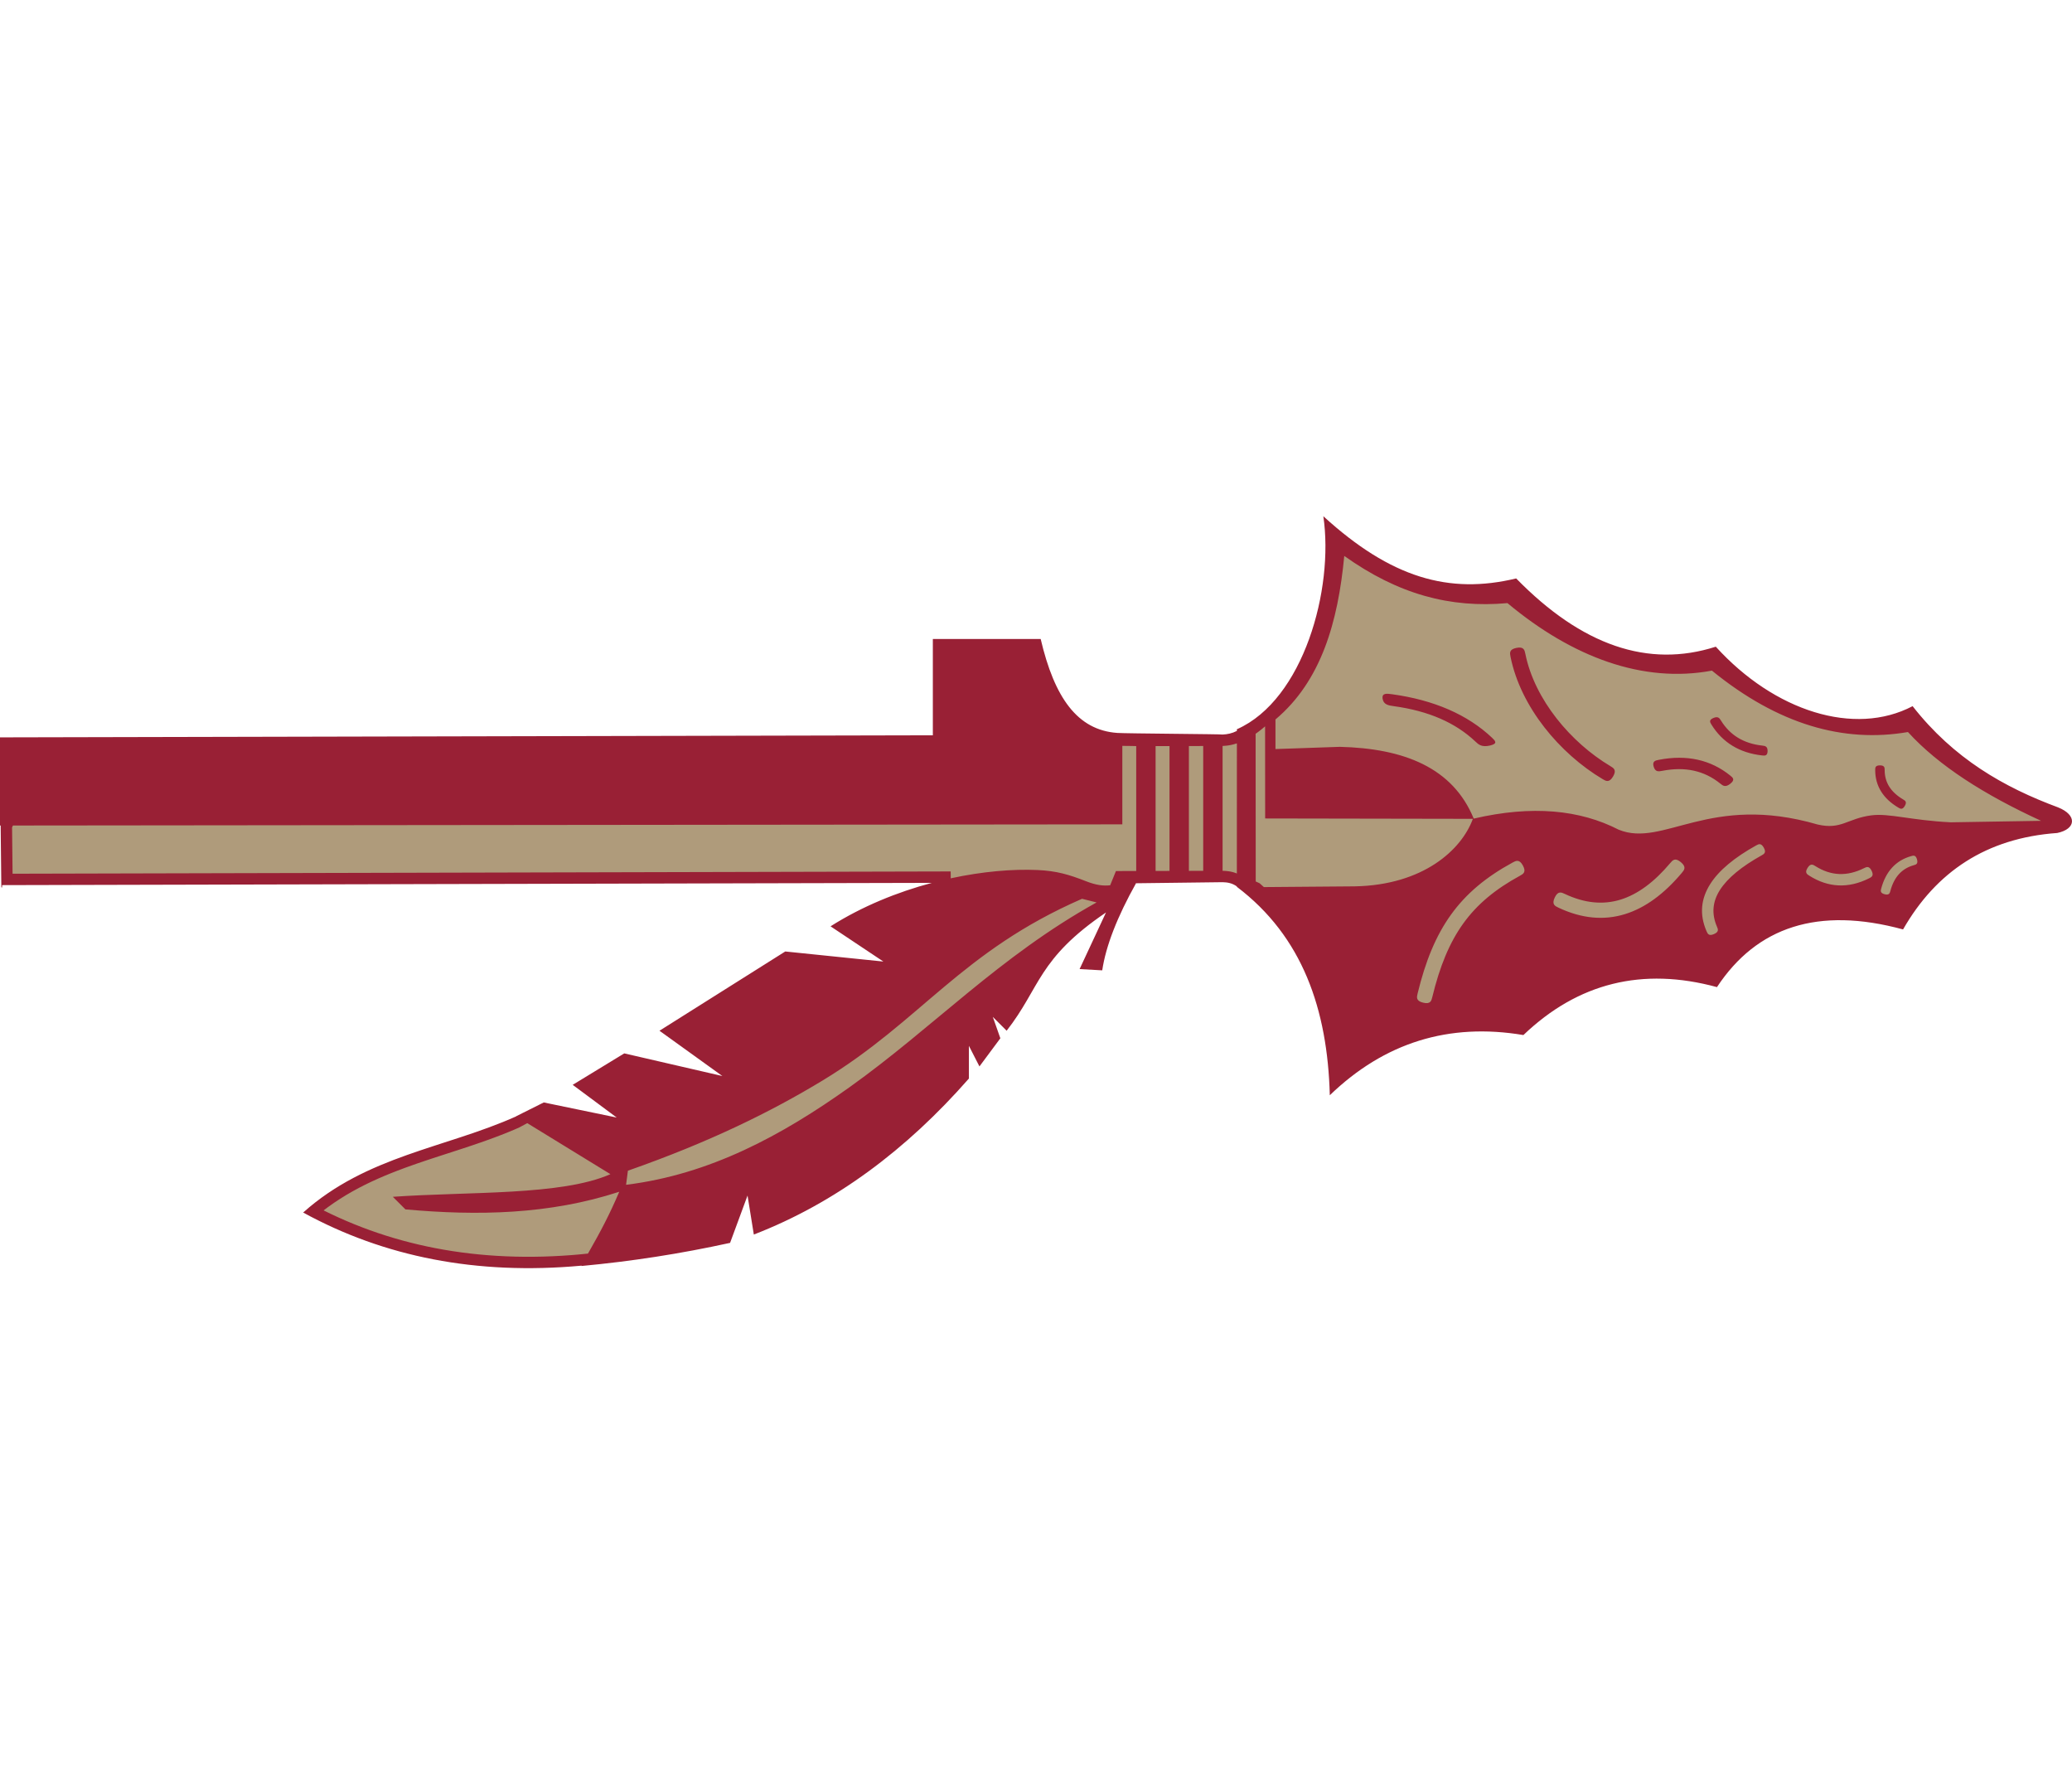
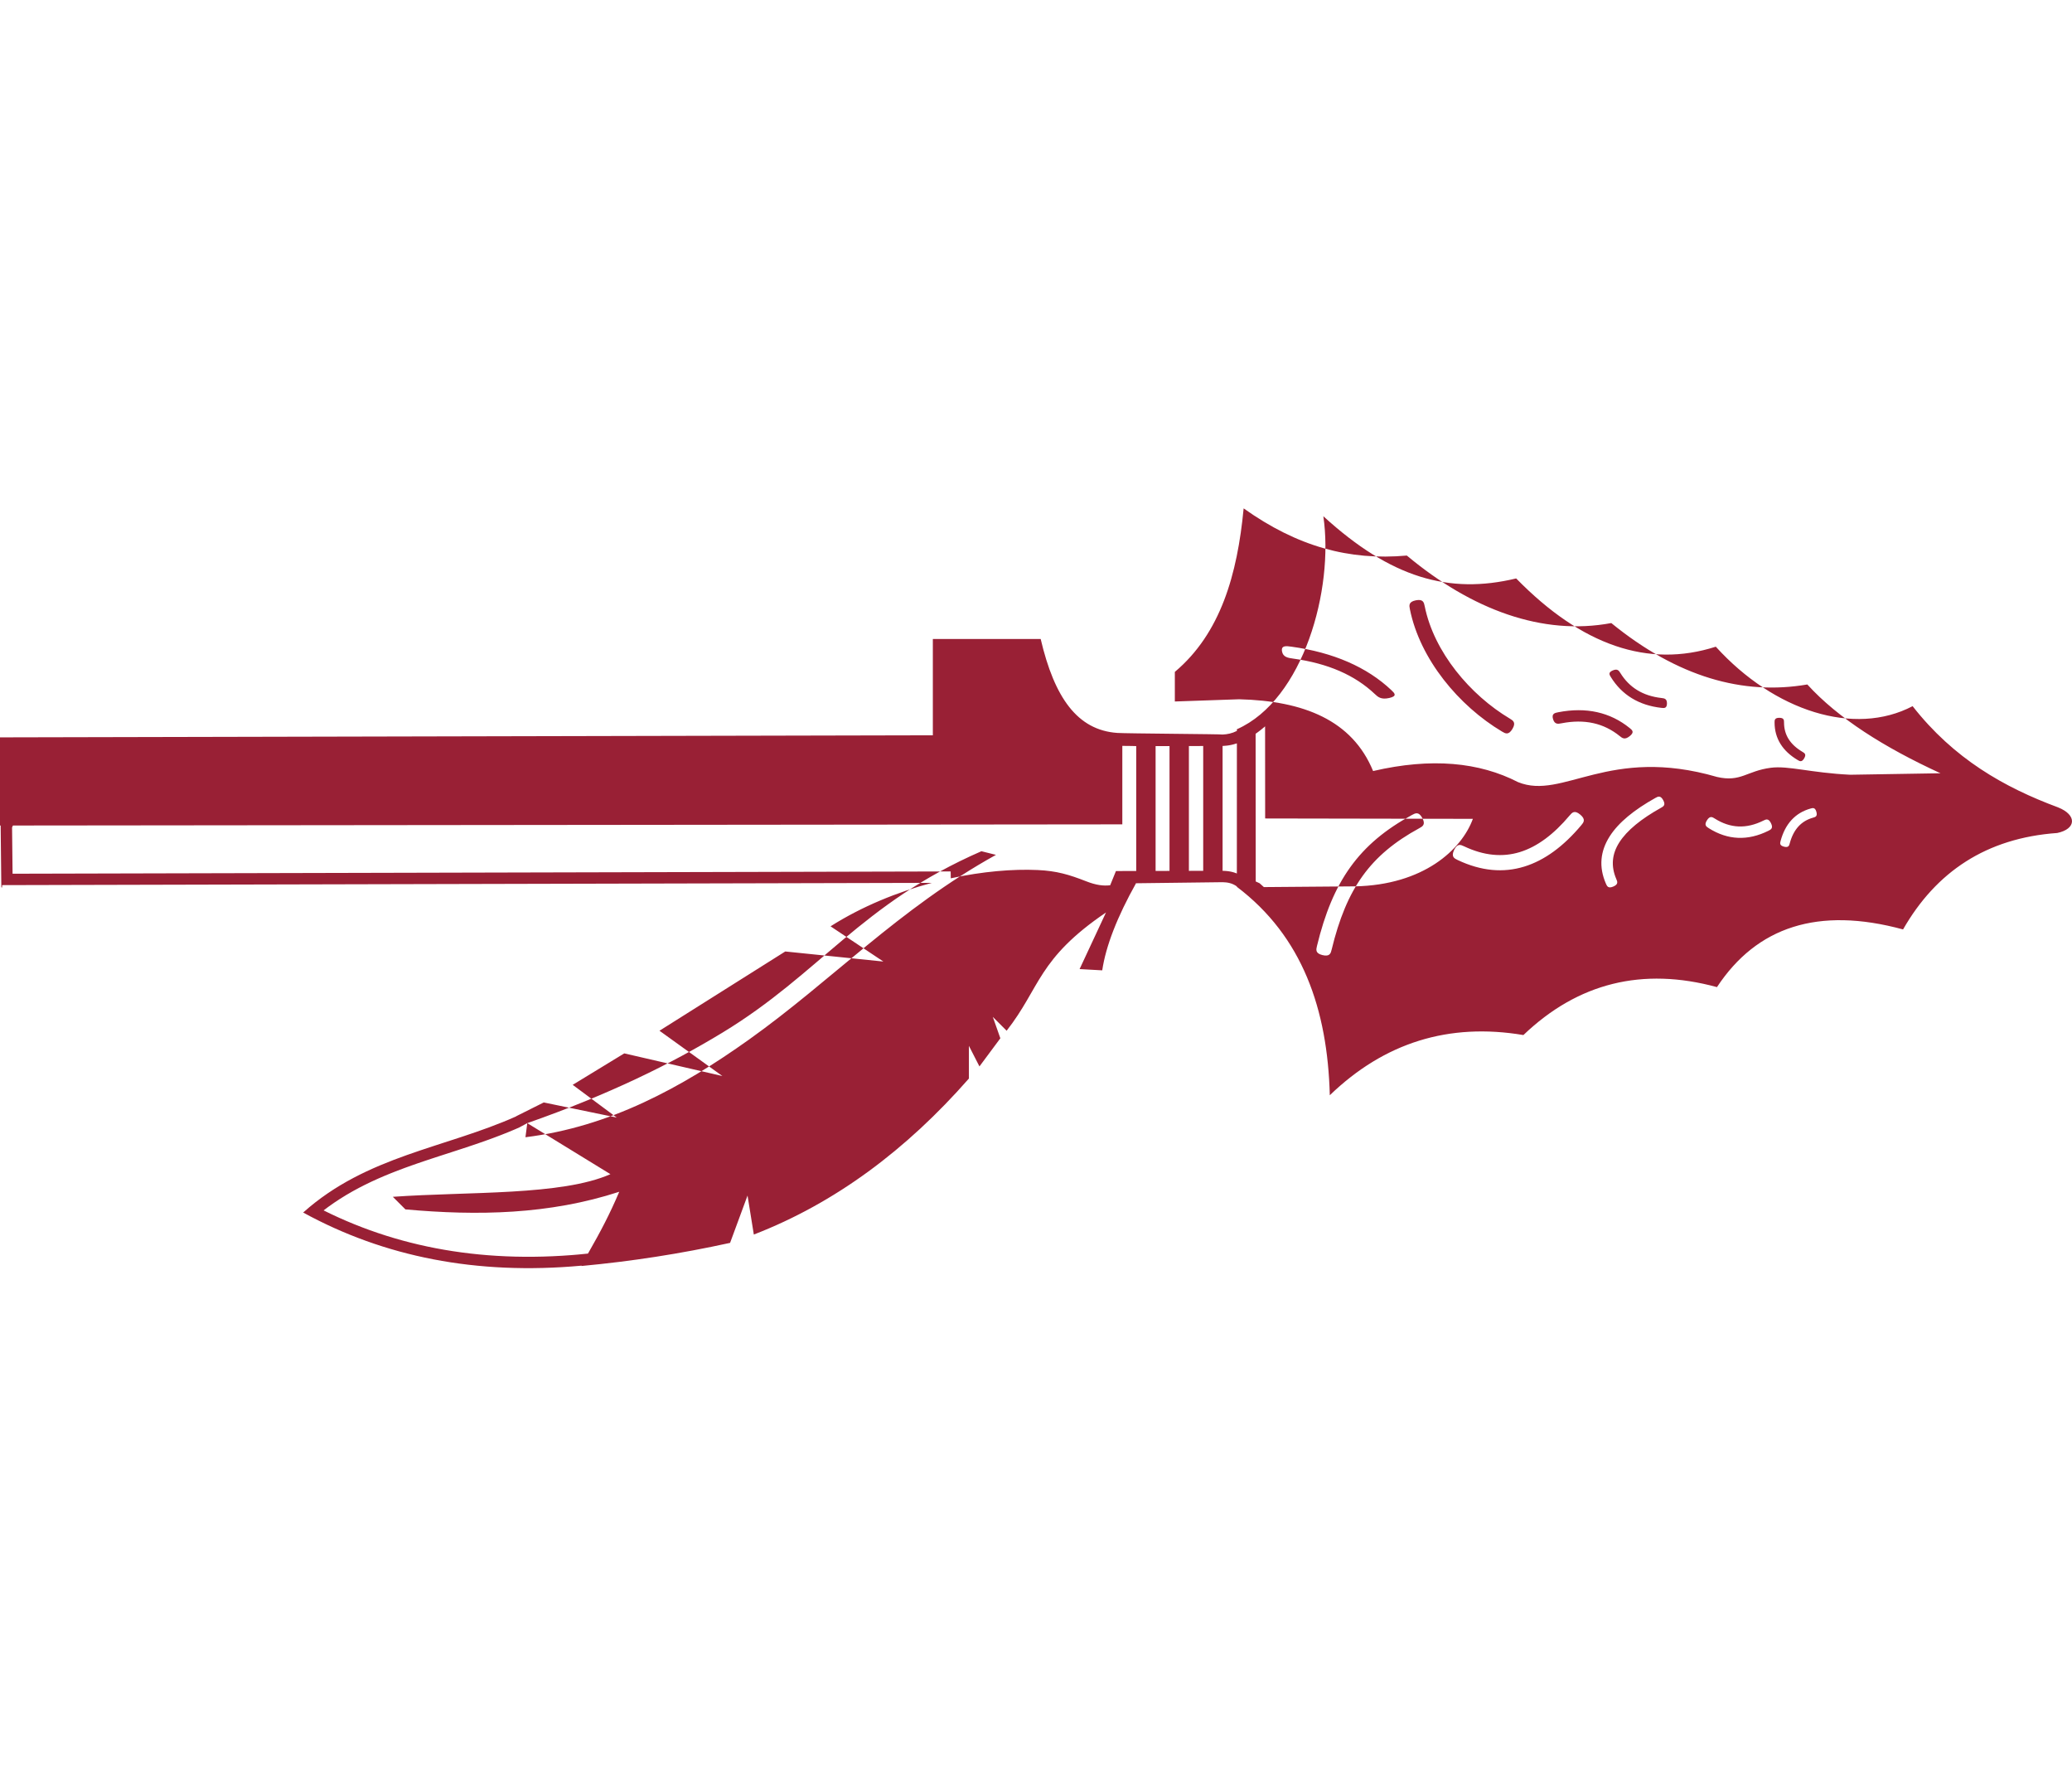
<svg xmlns="http://www.w3.org/2000/svg" xml:space="preserve" width="7.848in" height="6.757in" version="1.1" style="shape-rendering:geometricPrecision; text-rendering:geometricPrecision; image-rendering:optimizeQuality; fill-rule:evenodd; clip-rule:evenodd" viewBox="0 0 7847.73 2847.28">
  <defs>
    <style type="text/css">
   
    .fil0 {fill:#AF9B7B}
    .fil1 {fill:#992035}
   
  </style>
  </defs>
  <g id="Layer_x0020_1">
    <g id="_2008578182448">
-       <path class="fil0" d="M2059.07 2247.99l314.12 45.27 -161.35 -134.14 156.79 -99.95 409.55 82.25 -13.68 -20.51 -215.99 -171.11 448.84 -281.35 405.96 36.47 -203.69 -148.03c119.11,-66.01 299.62,-130.24 401.77,-163.34l-0.8 -28.91 -3577.49 8.62 1.17 -509.64 3544.39 -6.26 0.03 -361.43 356.45 2.28c39.51,198.63 146.65,349.86 306.66,348.61l5.23 -0.03 5.19 -0.02 5.15 -0.01 5.11 0 5.11 0.01 5.09 0.03 5.04 0.03 5.03 0.06 5.04 0.07 5.04 0.08 5.02 0.09 5 0.11 5.02 0.13 5.04 0.15 5.87 0.19 313.8 -0.68 5.03 -0.06 5.35 -0.19 5.43 -0.32 5.51 -0.48 5.59 -0.64 5.67 -0.83 5.73 -1.03 5.78 -1.25 5.82 -1.47c329.76,-121.03 416.01,-667.62 385.09,-753.7l40.41 36.06 24.32 17.47 24.28 16.53 24.24 15.58 24.22 14.66 24.23 13.72 24.23 12.8 24.25 11.86 24.28 10.94 24.33 10 24.37 9.07 24.42 8.13 24.47 7.22 24.55 6.29 24.59 5.36 24.66 4.44 24.71 3.53 24.78 2.62 24.83 1.72 24.89 0.82 24.94 -0.04 25.02 -0.91 25.07 -1.76 25.14 -2.6 25.2 -3.4 25.29 -4.21 15.02 -2.95 39.58 25.51 24.48 22.39 24.56 21.42 24.66 20.46 24.76 19.47 24.86 18.5 24.97 17.5 25.07 16.52 25.19 15.52 25.31 14.52 25.42 13.51 25.54 12.5 25.65 11.46 25.76 10.44 25.88 9.38 25.97 8.33 26.08 7.27 26.16 6.2 26.25 5.13 26.32 4.05 26.38 2.95 26.42 1.87 26.46 0.76 26.47 -0.33 26.48 -1.42 26.47 -2.52 26.45 -3.6 59.12 -17.06 17.34 17.44 23.34 22.09 23.79 21.14 24.2 20.2 24.59 19.24 24.95 18.27 25.28 17.27 25.57 16.27 25.86 15.26 26.1 14.23 26.33 13.18 26.52 12.12 26.7 11.05 26.85 9.95 26.95 8.83 27.03 7.71 27.11 6.56 27.14 5.39 27.14 4.19 27.11 2.98 27.06 1.74 26.95 0.48 26.82 -0.8 26.65 -2.11 26.45 -3.44 26.2 -4.8 25.89 -6.18 34.5 -16.64 14.95 17.2 16.21 17.87 16.41 17.36 16.62 16.87 16.82 16.37 17.01 15.89 17.19 15.42 17.37 14.95 17.54 14.49 17.71 14.05 17.86 13.61 18.02 13.19 18.15 12.77 18.31 12.38 18.43 11.97 18.55 11.59 18.67 11.22 18.79 10.86 18.89 10.51 18.99 10.18 19.09 9.84 19.18 9.53 19.26 9.23 19.34 8.93 19.41 8.65 19.48 8.39 19.54 8.12 77.86 51.47c-251.46,16.53 -527.35,158.89 -590.48,370.45 -255.63,-99.13 -597.87,-25.48 -711.82,210.09 -250.96,-74.26 -569.93,0.68 -726.85,183 -191.68,-74.03 -555.02,28.61 -685.52,186.8 -33.11,-300.8 -117.98,-537.29 -366.93,-743.86l-6.83 -0.28 -453.09 -1.7 -78.59 110.73c-223.53,159 -263.69,297.09 -358.7,433.02l-69.47 -43.16 25.95 99.06 -58.13 77.35 -52.46 -78.58 -8.93 149.25c-152.76,193.42 -441.12,433.02 -779.83,574.16l-21.42 -160.66 -94.88 196.77 -36.91 7.86 -17.51 3.66 -17.47 3.58 -17.41 3.5 -17.39 3.43 -17.36 3.35 -17.32 3.28 -17.28 3.2 -17.27 3.13 -17.25 3.06 -17.23 2.99 -17.21 2.91 -17.22 2.84 -17.21 2.77 -17.19 2.71 -17.19 2.63 -17.22 2.57 -17.21 2.5 -17.22 2.43 -17.23 2.37 -17.25 2.3 -17.27 2.24 -17.3 2.17 -17.31 2.11 -17.36 2.05 -17.38 1.98 -17.43 1.93 -17.46 1.86 -21.67 2.23c-267.63,53.09 -788.87,-5.43 -1027.76,-184.44 248.82,-187.48 587.25,-232.33 859.4,-378.92z" />
-       <path class="fil1" d="M4684.58 1403.28l0 -1.53c-18.47,-12.96 -36.1,-15.49 -54.02,-15.96l-327.09 4.04 0 -1.4c-72.09,128.62 -115.01,239 -128.75,331.15l-85.75 -4.76 100.04 -214.38c-259.29,176.04 -247.92,283.67 -376.35,447.81l-52.4 -52.4 28.58 80.99 -79.2 106.6 -39.9 -78.01 0 123.86c-236.93,269.98 -506.31,471.44 -814.63,590.73l-23.82 -147.68 -66.09 179.24c-190.55,41.69 -372.19,69.64 -562.75,87.54 0.26,-0.43 0.51,-0.87 0.77,-1.3 -398.94,36.63 -749.15,-33.6 -1054.97,-201.14 240.82,-215.28 537.68,-243.77 806.96,-364.16l-0.49 -0.3 104.81 -52.4 276.31 57.17 -166.74 -123.86 195.32 -119.1 371.59 85.75 -238.2 -171.5 476.39 -300.13 371.59 38.11 -200.08 -133.39c119.9,-75.93 253.48,-129.8 383.66,-164.52l-3521.37 8.54 -0.03 8.89 -1.45 0.03 -0.02 -0.71 -1.45 0.03 -2.56 -233.92 -2.5 0 0 -333.8 3533.18 -7.84 0 -364.69 408.44 0c52.09,222.33 139,345.29 290.39,355.72 33.64,2.3 398.55,4.43 398.55,6.11 18.06,-0.81 36.12,-4.39 54.18,-13.75l0 -6.59 0.72 0.01c251.66,-111.92 367.31,-530.38 326.72,-806.35 255.99,233.86 476.06,296.73 730.34,235.56 248.6,254.25 500.64,340.4 756.11,258.46 221.89,244.54 525.25,340.82 745.44,225.16 155.76,199.17 346.82,307.59 550.64,383.18 72.85,28.93 69.37,81.88 -2.71,97.08 -269,19.16 -459.21,147.12 -584.13,365.23 -322.04,-87.46 -554.31,-9.73 -704.83,218.41 -282.11,-76.7 -526.5,-16.19 -733.13,181.53 -282.16,-47.52 -526.58,28.45 -733.27,227.92 -8.54,-325.27 -103.38,-601.22 -352.06,-789.26zm0.01 -50.39l0.13 -492.76 -12.19 3.56 -5.82 1.47 -5.78 1.25 -5.73 1.03 -5.67 0.83 -5.59 0.64 -5.51 0.48 -5.43 0.32 -2.45 0.09 0 472.89 5.32 0.18 5.65 0.31 5.91 0.52 6.15 0.76 6.39 1.07 6.6 1.43 6.76 1.85 6.86 2.3 4.4 1.78zm71.06 -529.13l0.43 559.27 14.57 6.69 16.28 14.58 344.76 -2.77c258.95,-5.03 404.05,-138.28 446.88,-255.67l-786.8 -1.4 -0.24 -348.86 -2.23 1.94 -3.59 3.05 -3.67 3.05 -3.76 3.06 -3.85 3.06 -3.92 3.04 -3.97 3.02 -4.08 3.03 -4.15 3.01 -2.66 1.89zm-550.88 573.68l21.9 -53.88 76.8 -0.19 0 -472.91 -0.51 -0.02 -5.04 -0.15 -5.02 -0.13 -5 -0.11 -5.02 -0.09 -5.04 -0.08 -5.04 -0.07 -5.03 -0.06 -5.04 -0.03 -5.09 -0.03 -5.11 -0.01 -1.72 0 0 297.11 -4201.79 4.35 -3.34 7.11 1.92 175.44 3553.03 -8.62 0.43 25.97c120.07,-25.95 234.41,-35.62 329.04,-31.33 71.75,3.25 119.25,17.34 183.54,42.55 38.3,15.01 65.16,18.06 91.15,15.18zm172.09 -54.25l52.7 -0.13 0 -472.69 -52.7 0.11 0 472.7zm126.1 -0.31l54.2 -0.13 0 -472.65 -54.2 0.12 0 472.67zm-2505.91 955.27l-30.32 16.33 -15.66 6.88 -26.29 10.97 -26.35 10.47 -26.41 10.04 -26.43 9.65 -26.44 9.33 -26.43 9.05 -26.41 8.84 -26.37 8.67 -26.32 8.56 -26.25 8.5 -26.17 8.49 -26.06 8.53 -25.95 8.63 -25.81 8.77 -25.68 8.97 -25.5 9.21 -25.34 9.5 -25.15 9.84 -24.95 10.24 -24.73 10.67 -24.5 11.16 -24.27 11.7 -24.03 12.29 -23.76 12.92 -23.5 13.6 -23.22 14.33 -22.95 15.13 -22.65 15.95 -17.48 13.17 28.43 13.83 28.87 13.37 29.14 12.8 29.4 12.24 29.66 11.67 29.91 11.11 30.17 10.53 30.45 9.96 30.71 9.38 30.97 8.81 31.24 8.23 31.52 7.66 31.79 7.07 32.06 6.49 32.34 5.9 32.62 5.32 32.9 4.73 33.17 4.14 33.46 3.55 33.74 2.96 34.03 2.36 34.31 1.77 34.61 1.16 34.89 0.56 35.19 -0.05 35.47 -0.65 35.77 -1.27 36.07 -1.87 36.36 -2.49 26.14 -2.21 35.89 -3.53c47.94,-83.43 83.07,-150.59 118.43,-234.02 -265.36,86.46 -536.56,91.33 -809.87,66.69l-47.64 -47.64c288.11,-20.41 639.16,-3.88 824.16,-85.75l-314.98 -193.19zm381.13 180.11c311.32,-109.1 544.11,-224.3 738.86,-342.46 371.79,-225.58 524.03,-487.77 981.21,-687.17l55.1 13.77c-367.27,203.49 -620.24,474.93 -935.79,699.74 -256.5,182.74 -528.19,330.12 -846.27,369.49l6.89 -53.38zm3350.94 -1166.94c12.61,-6.87 25.22,-13.74 38.91,11.39 13.69,25.13 1.08,32 -11.53,38.87 -93.03,50.69 -161.97,107.81 -214.33,180.54 -52.69,73.19 -89.28,163.04 -117.32,278.73 -3.38,13.96 -6.76,27.92 -34.59,21.18 -27.83,-6.73 -24.45,-20.69 -21.07,-34.65 29.77,-122.87 69.21,-219.09 126.52,-298.7 57.64,-80.07 132.7,-142.5 233.4,-197.37zm173.24 170.75c-12.99,-6.14 -25.97,-12.27 -13.74,-38.19 12.23,-25.92 25.22,-19.79 38.2,-13.65 75.4,35.62 145.36,41.64 210.54,21.71 66.35,-20.29 129.04,-67.71 188.57,-138.43 9.25,-10.99 18.5,-21.97 40.49,-3.46 21.99,18.51 12.74,29.5 3.49,40.49 -66.6,79.11 -138.31,132.63 -215.95,156.38 -78.81,24.11 -162.46,17.27 -251.61,-24.85zm748.78 -235.31c9.4,-5.25 18.81,-10.5 29.25,8.27 10.44,18.77 1.03,24.02 -8.37,29.26 -74.39,41.52 -128.6,85.12 -157.94,131.29 -27.37,43.07 -32.48,89.05 -11.15,138.46 4.27,9.89 8.54,19.78 -11.24,28.28 -19.78,8.5 -24.05,-1.39 -28.31,-11.28 -27.51,-63.72 -20.94,-123 14.35,-178.52 33.31,-52.42 92.76,-100.75 173.43,-145.77zm201.81 114.52c-9.1,-5.76 -18.2,-11.52 -6.76,-29.69 11.44,-18.18 20.55,-12.42 29.65,-6.66 29.4,18.6 59.33,28.56 89.78,29.88 30.57,1.32 62.01,-6.05 94.3,-22.11 9.64,-4.8 19.29,-9.59 28.8,9.68 9.51,19.27 -0.13,24.07 -9.78,28.86 -39.01,19.4 -77.41,28.29 -115.17,26.65 -37.89,-1.63 -74.83,-13.84 -110.82,-36.61zm306.95 57.38c-2.34,8.66 -4.68,17.33 -22.01,12.7 -17.32,-4.63 -14.98,-13.29 -12.64,-21.96 8.7,-32.2 22.46,-58.54 41.26,-78.99 19.1,-20.78 43.13,-35.24 72.07,-43.36 8.64,-2.42 17.28,-4.85 22.12,12.4 4.84,17.25 -3.8,19.68 -12.44,22.1 -22.41,6.28 -40.88,17.33 -55.39,33.12 -14.81,16.12 -25.82,37.45 -32.99,63.98zm-2329.03 -536.99l0 -112.07c173.3,-145.89 236.79,-368.64 260.57,-619.2 203.6,144.76 399.56,198.28 618.11,178.66 245.85,205.23 513.58,304.42 774.39,255.62 251.34,204.65 498.6,274.46 742.48,232.55 116.51,127.94 290.68,238.15 504.32,336.22l-341.82 5.6c-150.59,-7.36 -234.42,-35.03 -300.83,-26.4 -91.37,11.86 -113.48,55.47 -203.49,34.81 -410.93,-119.54 -583.71,88.72 -753.69,19.61 -146.87,-75.53 -327.58,-93.51 -549.15,-42.03 -79.15,-192.75 -263.6,-265.83 -507.13,-271.78l-243.76 8.41zm890.3 -349.28c-2.84,-14.08 -5.68,-28.15 22.37,-33.81 28.05,-5.66 30.9,8.42 33.74,22.49 35.11,173.88 172.71,336.24 322.11,425.27 12.34,7.35 24.68,14.7 10.03,39.3 -14.65,24.6 -26.98,17.25 -39.32,9.9 -163.29,-97.29 -310.62,-273.41 -348.93,-463.15zm832.62 450.01c9.42,7.64 18.85,15.28 -0.02,30.46 -18.87,15.17 -28.29,7.53 -37.71,-0.11 -30.44,-24.68 -63.9,-41.05 -100.37,-49.11 -36.62,-8.09 -76.7,-7.9 -120.21,0.56 -12.99,2.53 -25.99,5.06 -32.17,-15.84 -6.19,-20.9 6.81,-23.44 19.8,-25.96 52.56,-10.23 101.47,-10.35 146.71,-0.35 45.39,10.03 86.72,30.15 123.97,60.36zm-902.57 -143.41c11.73,11.1 23.47,22.2 -8,29.38 -31.48,7.19 -43.21,-3.91 -54.95,-15.01 -37.91,-35.85 -82.4,-64.88 -133.46,-87.07 -51.27,-22.28 -109.74,-37.95 -175.37,-46.97 -19.6,-2.69 -39.21,-5.39 -42.75,-28.01 -3.55,-22.62 16.06,-19.93 35.66,-17.23 79.29,10.9 150.63,30.12 213.96,57.65 63.54,27.62 118.52,63.38 164.92,107.26zm830.91 -50.03c-5.32,-8.6 -10.65,-17.21 7.35,-24.89 18,-7.68 23.32,0.92 28.65,9.53 17.2,27.79 38.7,49.55 64.49,65.27 25.89,15.78 56.41,25.67 91.53,29.63 10.49,1.19 20.98,2.37 20.65,21.01 -0.33,18.64 -10.82,17.45 -21.31,16.27 -42.42,-4.8 -79.64,-16.95 -111.63,-36.44 -32.1,-19.56 -58.68,-46.36 -79.73,-80.38zm725.98 283.47c7.72,4.57 15.45,9.15 6.35,24.6 -9.09,15.45 -16.81,10.88 -24.53,6.31 -28.71,-17 -50.4,-37.3 -65.08,-60.88 -14.92,-23.96 -22.42,-50.98 -22.51,-81.04 -0.02,-8.97 -0.05,-17.95 17.87,-18 17.92,-0.05 17.94,8.93 17.97,17.9 0.07,23.27 5.77,44.02 17.1,62.22 11.57,18.58 29.18,34.89 52.83,48.89z" />
+       <path class="fil1" d="M4684.58 1403.28l0 -1.53c-18.47,-12.96 -36.1,-15.49 -54.02,-15.96l-327.09 4.04 0 -1.4c-72.09,128.62 -115.01,239 -128.75,331.15l-85.75 -4.76 100.04 -214.38c-259.29,176.04 -247.92,283.67 -376.35,447.81l-52.4 -52.4 28.58 80.99 -79.2 106.6 -39.9 -78.01 0 123.86c-236.93,269.98 -506.31,471.44 -814.63,590.73l-23.82 -147.68 -66.09 179.24c-190.55,41.69 -372.19,69.64 -562.75,87.54 0.26,-0.43 0.51,-0.87 0.77,-1.3 -398.94,36.63 -749.15,-33.6 -1054.97,-201.14 240.82,-215.28 537.68,-243.77 806.96,-364.16l-0.49 -0.3 104.81 -52.4 276.31 57.17 -166.74 -123.86 195.32 -119.1 371.59 85.75 -238.2 -171.5 476.39 -300.13 371.59 38.11 -200.08 -133.39c119.9,-75.93 253.48,-129.8 383.66,-164.52l-3521.37 8.54 -0.03 8.89 -1.45 0.03 -0.02 -0.71 -1.45 0.03 -2.56 -233.92 -2.5 0 0 -333.8 3533.18 -7.84 0 -364.69 408.44 0c52.09,222.33 139,345.29 290.39,355.72 33.64,2.3 398.55,4.43 398.55,6.11 18.06,-0.81 36.12,-4.39 54.18,-13.75l0 -6.59 0.72 0.01c251.66,-111.92 367.31,-530.38 326.72,-806.35 255.99,233.86 476.06,296.73 730.34,235.56 248.6,254.25 500.64,340.4 756.11,258.46 221.89,244.54 525.25,340.82 745.44,225.16 155.76,199.17 346.82,307.59 550.64,383.18 72.85,28.93 69.37,81.88 -2.71,97.08 -269,19.16 -459.21,147.12 -584.13,365.23 -322.04,-87.46 -554.31,-9.73 -704.83,218.41 -282.11,-76.7 -526.5,-16.19 -733.13,181.53 -282.16,-47.52 -526.58,28.45 -733.27,227.92 -8.54,-325.27 -103.38,-601.22 -352.06,-789.26zm0.01 -50.39l0.13 -492.76 -12.19 3.56 -5.82 1.47 -5.78 1.25 -5.73 1.03 -5.67 0.83 -5.59 0.64 -5.51 0.48 -5.43 0.32 -2.45 0.09 0 472.89 5.32 0.18 5.65 0.31 5.91 0.52 6.15 0.76 6.39 1.07 6.6 1.43 6.76 1.85 6.86 2.3 4.4 1.78zm71.06 -529.13l0.43 559.27 14.57 6.69 16.28 14.58 344.76 -2.77c258.95,-5.03 404.05,-138.28 446.88,-255.67l-786.8 -1.4 -0.24 -348.86 -2.23 1.94 -3.59 3.05 -3.67 3.05 -3.76 3.06 -3.85 3.06 -3.92 3.04 -3.97 3.02 -4.08 3.03 -4.15 3.01 -2.66 1.89zm-550.88 573.68l21.9 -53.88 76.8 -0.19 0 -472.91 -0.51 -0.02 -5.04 -0.15 -5.02 -0.13 -5 -0.11 -5.02 -0.09 -5.04 -0.08 -5.04 -0.07 -5.03 -0.06 -5.04 -0.03 -5.09 -0.03 -5.11 -0.01 -1.72 0 0 297.11 -4201.79 4.35 -3.34 7.11 1.92 175.44 3553.03 -8.62 0.43 25.97c120.07,-25.95 234.41,-35.62 329.04,-31.33 71.75,3.25 119.25,17.34 183.54,42.55 38.3,15.01 65.16,18.06 91.15,15.18zm172.09 -54.25l52.7 -0.13 0 -472.69 -52.7 0.11 0 472.7zm126.1 -0.31l54.2 -0.13 0 -472.65 -54.2 0.12 0 472.67zm-2505.91 955.27l-30.32 16.33 -15.66 6.88 -26.29 10.97 -26.35 10.47 -26.41 10.04 -26.43 9.65 -26.44 9.33 -26.43 9.05 -26.41 8.84 -26.37 8.67 -26.32 8.56 -26.25 8.5 -26.17 8.49 -26.06 8.53 -25.95 8.63 -25.81 8.77 -25.68 8.97 -25.5 9.21 -25.34 9.5 -25.15 9.84 -24.95 10.24 -24.73 10.67 -24.5 11.16 -24.27 11.7 -24.03 12.29 -23.76 12.92 -23.5 13.6 -23.22 14.33 -22.95 15.13 -22.65 15.95 -17.48 13.17 28.43 13.83 28.87 13.37 29.14 12.8 29.4 12.24 29.66 11.67 29.91 11.11 30.17 10.53 30.45 9.96 30.71 9.38 30.97 8.81 31.24 8.23 31.52 7.66 31.79 7.07 32.06 6.49 32.34 5.9 32.62 5.32 32.9 4.73 33.17 4.14 33.46 3.55 33.74 2.96 34.03 2.36 34.31 1.77 34.61 1.16 34.89 0.56 35.19 -0.05 35.47 -0.65 35.77 -1.27 36.07 -1.87 36.36 -2.49 26.14 -2.21 35.89 -3.53c47.94,-83.43 83.07,-150.59 118.43,-234.02 -265.36,86.46 -536.56,91.33 -809.87,66.69l-47.64 -47.64c288.11,-20.41 639.16,-3.88 824.16,-85.75l-314.98 -193.19zc311.32,-109.1 544.11,-224.3 738.86,-342.46 371.79,-225.58 524.03,-487.77 981.21,-687.17l55.1 13.77c-367.27,203.49 -620.24,474.93 -935.79,699.74 -256.5,182.74 -528.19,330.12 -846.27,369.49l6.89 -53.38zm3350.94 -1166.94c12.61,-6.87 25.22,-13.74 38.91,11.39 13.69,25.13 1.08,32 -11.53,38.87 -93.03,50.69 -161.97,107.81 -214.33,180.54 -52.69,73.19 -89.28,163.04 -117.32,278.73 -3.38,13.96 -6.76,27.92 -34.59,21.18 -27.83,-6.73 -24.45,-20.69 -21.07,-34.65 29.77,-122.87 69.21,-219.09 126.52,-298.7 57.64,-80.07 132.7,-142.5 233.4,-197.37zm173.24 170.75c-12.99,-6.14 -25.97,-12.27 -13.74,-38.19 12.23,-25.92 25.22,-19.79 38.2,-13.65 75.4,35.62 145.36,41.64 210.54,21.71 66.35,-20.29 129.04,-67.71 188.57,-138.43 9.25,-10.99 18.5,-21.97 40.49,-3.46 21.99,18.51 12.74,29.5 3.49,40.49 -66.6,79.11 -138.31,132.63 -215.95,156.38 -78.81,24.11 -162.46,17.27 -251.61,-24.85zm748.78 -235.31c9.4,-5.25 18.81,-10.5 29.25,8.27 10.44,18.77 1.03,24.02 -8.37,29.26 -74.39,41.52 -128.6,85.12 -157.94,131.29 -27.37,43.07 -32.48,89.05 -11.15,138.46 4.27,9.89 8.54,19.78 -11.24,28.28 -19.78,8.5 -24.05,-1.39 -28.31,-11.28 -27.51,-63.72 -20.94,-123 14.35,-178.52 33.31,-52.42 92.76,-100.75 173.43,-145.77zm201.81 114.52c-9.1,-5.76 -18.2,-11.52 -6.76,-29.69 11.44,-18.18 20.55,-12.42 29.65,-6.66 29.4,18.6 59.33,28.56 89.78,29.88 30.57,1.32 62.01,-6.05 94.3,-22.11 9.64,-4.8 19.29,-9.59 28.8,9.68 9.51,19.27 -0.13,24.07 -9.78,28.86 -39.01,19.4 -77.41,28.29 -115.17,26.65 -37.89,-1.63 -74.83,-13.84 -110.82,-36.61zm306.95 57.38c-2.34,8.66 -4.68,17.33 -22.01,12.7 -17.32,-4.63 -14.98,-13.29 -12.64,-21.96 8.7,-32.2 22.46,-58.54 41.26,-78.99 19.1,-20.78 43.13,-35.24 72.07,-43.36 8.64,-2.42 17.28,-4.85 22.12,12.4 4.84,17.25 -3.8,19.68 -12.44,22.1 -22.41,6.28 -40.88,17.33 -55.39,33.12 -14.81,16.12 -25.82,37.45 -32.99,63.98zm-2329.03 -536.99l0 -112.07c173.3,-145.89 236.79,-368.64 260.57,-619.2 203.6,144.76 399.56,198.28 618.11,178.66 245.85,205.23 513.58,304.42 774.39,255.62 251.34,204.65 498.6,274.46 742.48,232.55 116.51,127.94 290.68,238.15 504.32,336.22l-341.82 5.6c-150.59,-7.36 -234.42,-35.03 -300.83,-26.4 -91.37,11.86 -113.48,55.47 -203.49,34.81 -410.93,-119.54 -583.71,88.72 -753.69,19.61 -146.87,-75.53 -327.58,-93.51 -549.15,-42.03 -79.15,-192.75 -263.6,-265.83 -507.13,-271.78l-243.76 8.41zm890.3 -349.28c-2.84,-14.08 -5.68,-28.15 22.37,-33.81 28.05,-5.66 30.9,8.42 33.74,22.49 35.11,173.88 172.71,336.24 322.11,425.27 12.34,7.35 24.68,14.7 10.03,39.3 -14.65,24.6 -26.98,17.25 -39.32,9.9 -163.29,-97.29 -310.62,-273.41 -348.93,-463.15zm832.62 450.01c9.42,7.64 18.85,15.28 -0.02,30.46 -18.87,15.17 -28.29,7.53 -37.71,-0.11 -30.44,-24.68 -63.9,-41.05 -100.37,-49.11 -36.62,-8.09 -76.7,-7.9 -120.21,0.56 -12.99,2.53 -25.99,5.06 -32.17,-15.84 -6.19,-20.9 6.81,-23.44 19.8,-25.96 52.56,-10.23 101.47,-10.35 146.71,-0.35 45.39,10.03 86.72,30.15 123.97,60.36zm-902.57 -143.41c11.73,11.1 23.47,22.2 -8,29.38 -31.48,7.19 -43.21,-3.91 -54.95,-15.01 -37.91,-35.85 -82.4,-64.88 -133.46,-87.07 -51.27,-22.28 -109.74,-37.95 -175.37,-46.97 -19.6,-2.69 -39.21,-5.39 -42.75,-28.01 -3.55,-22.62 16.06,-19.93 35.66,-17.23 79.29,10.9 150.63,30.12 213.96,57.65 63.54,27.62 118.52,63.38 164.92,107.26zm830.91 -50.03c-5.32,-8.6 -10.65,-17.21 7.35,-24.89 18,-7.68 23.32,0.92 28.65,9.53 17.2,27.79 38.7,49.55 64.49,65.27 25.89,15.78 56.41,25.67 91.53,29.63 10.49,1.19 20.98,2.37 20.65,21.01 -0.33,18.64 -10.82,17.45 -21.31,16.27 -42.42,-4.8 -79.64,-16.95 -111.63,-36.44 -32.1,-19.56 -58.68,-46.36 -79.73,-80.38zm725.98 283.47c7.72,4.57 15.45,9.15 6.35,24.6 -9.09,15.45 -16.81,10.88 -24.53,6.31 -28.71,-17 -50.4,-37.3 -65.08,-60.88 -14.92,-23.96 -22.42,-50.98 -22.51,-81.04 -0.02,-8.97 -0.05,-17.95 17.87,-18 17.92,-0.05 17.94,8.93 17.97,17.9 0.07,23.27 5.77,44.02 17.1,62.22 11.57,18.58 29.18,34.89 52.83,48.89z" />
    </g>
  </g>
</svg>